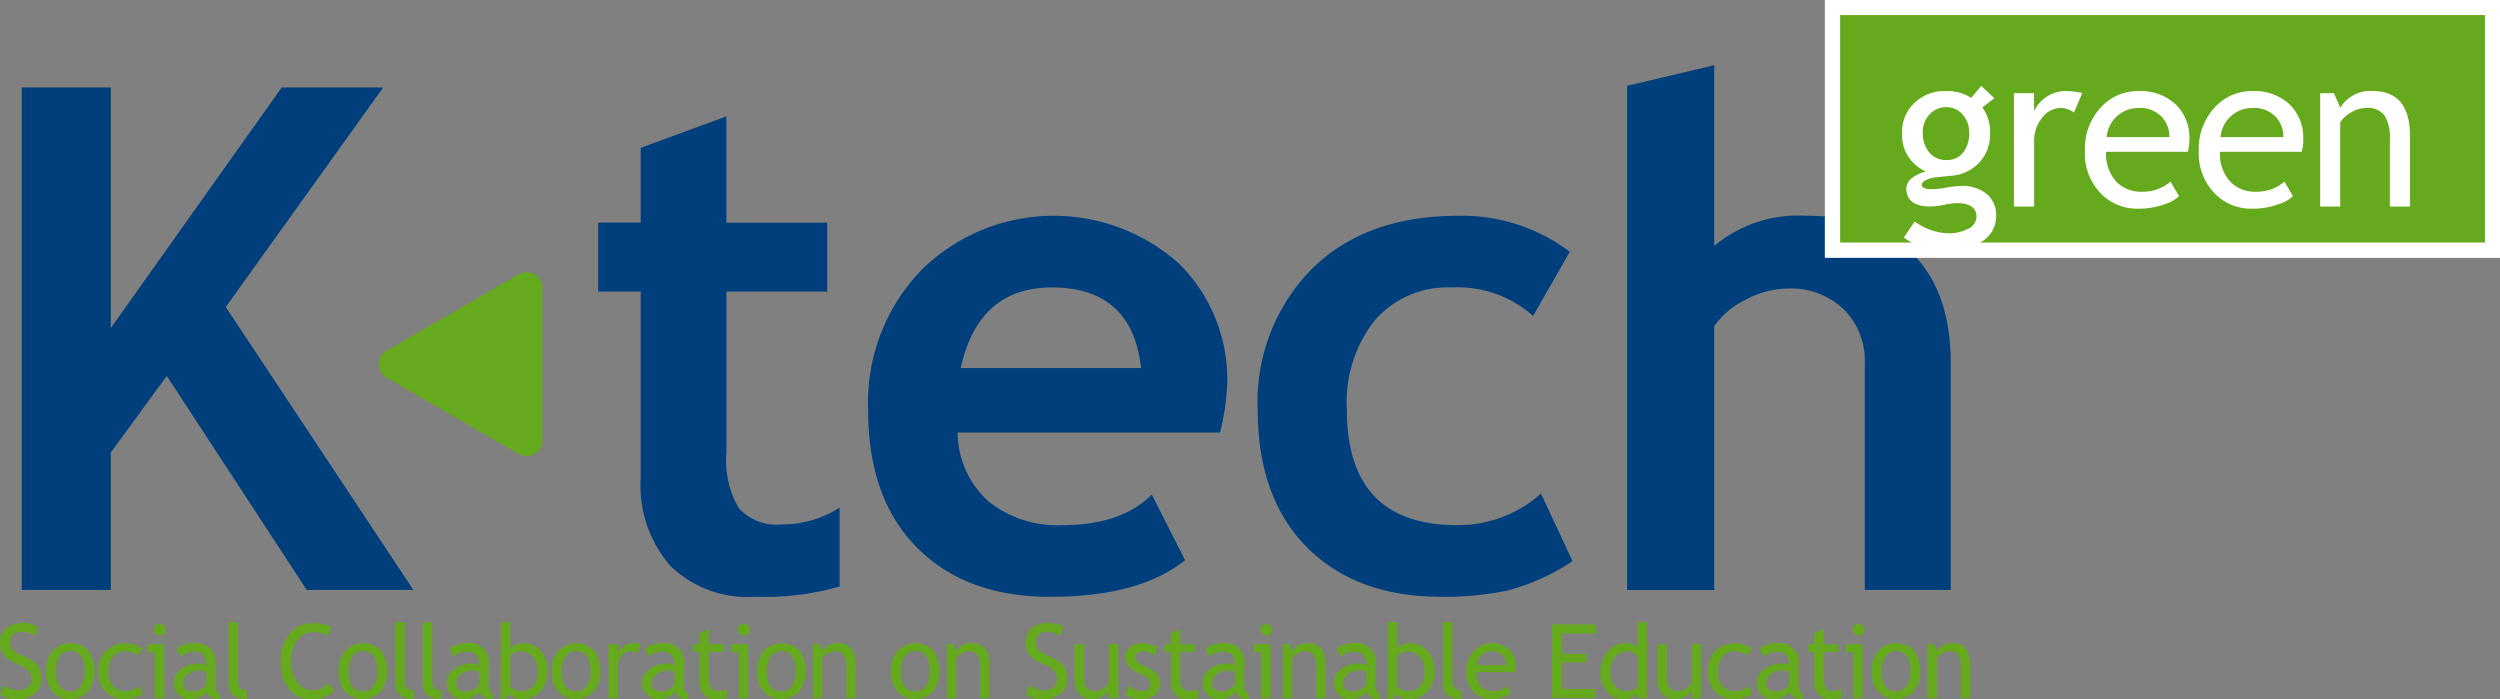
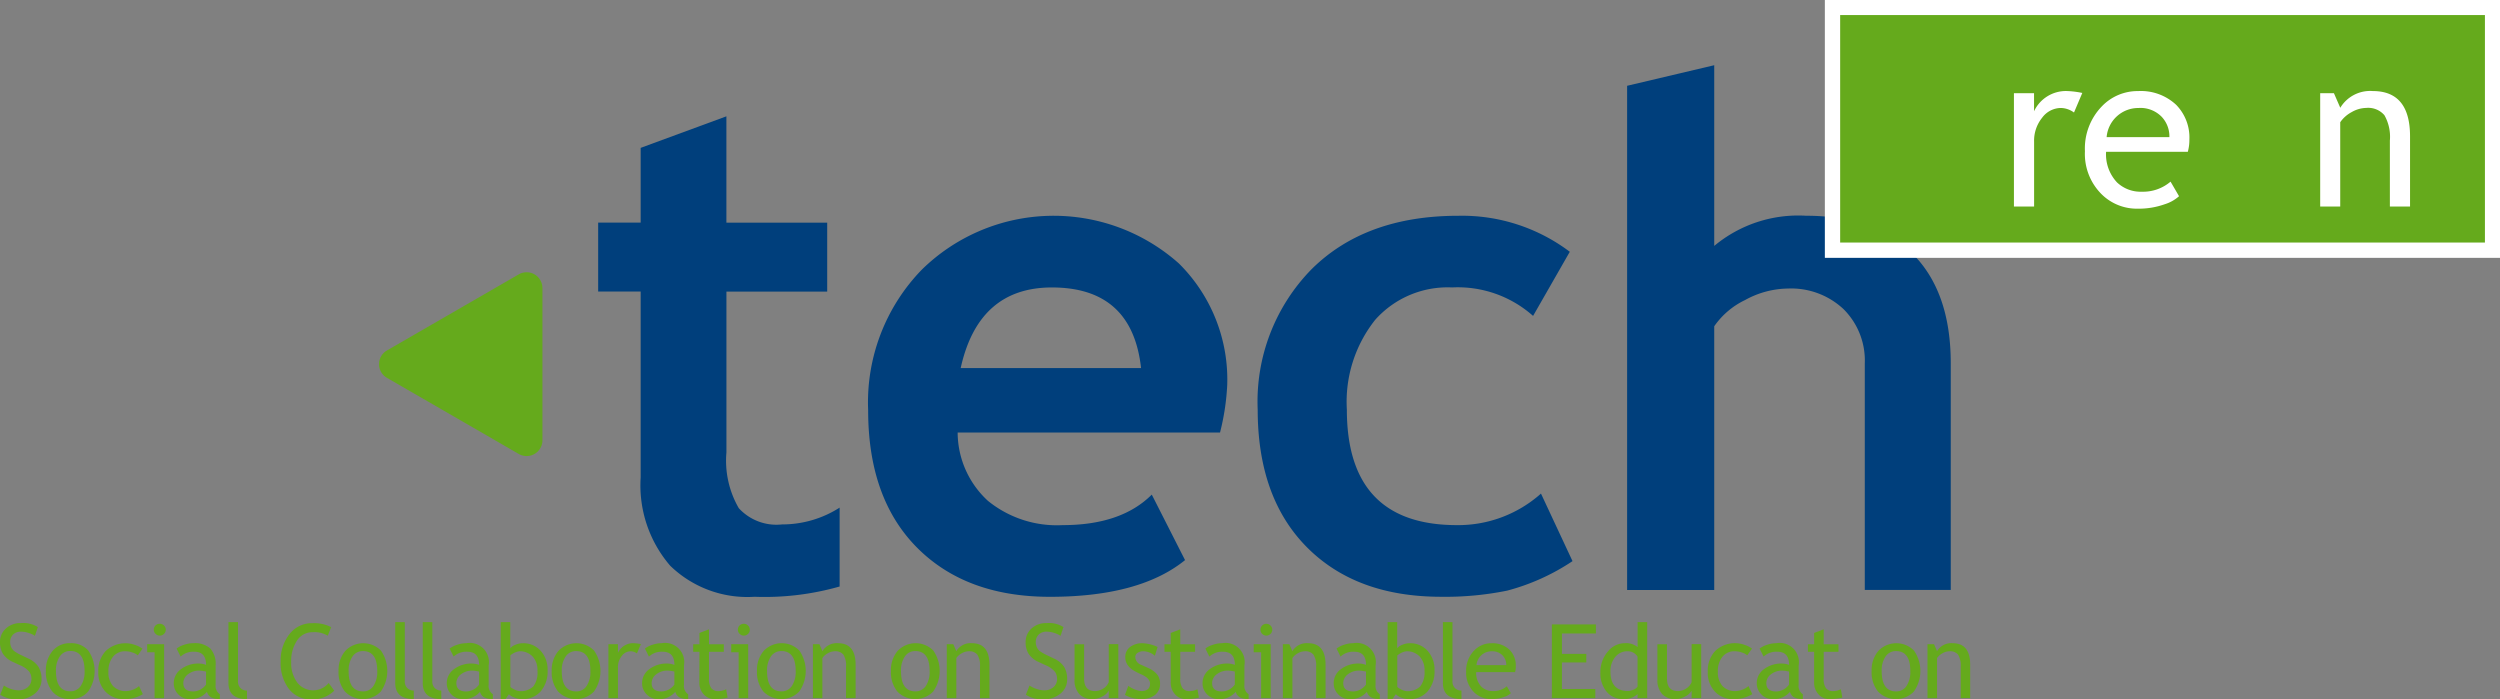
<svg xmlns="http://www.w3.org/2000/svg" id="グループ_8610" data-name="グループ 8610" width="171.555" height="47.992" viewBox="0 0 171.555 47.992">
  <rect x="0" y="0" width="171.555" height="47.992" fill="#808080" stroke="none" />
  <defs>
    <clipPath id="clip-path">
      <rect id="長方形_4080" data-name="長方形 4080" width="171.555" height="47.992" fill="none" />
    </clipPath>
  </defs>
  <g id="グループ_8612" data-name="グループ 8612" transform="translate(0 0)" clip-path="url(#clip-path)">
    <path id="パス_20276" data-name="パス 20276" d="M45.3,20.267H42.383v-4.73H45.3V10.407l5.883-2.165v7.3H58.1v4.73H51.185V31.305a6.507,6.507,0,0,0,.846,3.824A3.5,3.5,0,0,0,55,36.247a7.3,7.3,0,0,0,3.953-1.153v5.413a18.74,18.74,0,0,1-5.837.705,7.6,7.6,0,0,1-5.789-2.13A8.449,8.449,0,0,1,45.3,33.023Z" transform="translate(-1.336 -0.26)" fill="#003f7c" />
    <path id="パス_20277" data-name="パス 20277" d="M85.655,30.162h-18a6.392,6.392,0,0,0,2.072,4.684,7.5,7.5,0,0,0,5.13,1.671q4.024,0,6.119-2.094l2.283,4.495q-3.106,2.518-9.272,2.518-5.766,0-9.12-3.377t-3.354-9.425a13.071,13.071,0,0,1,3.684-9.649,12.918,12.918,0,0,1,17.639-.424,11.2,11.2,0,0,1,3.318,8.332,16.436,16.436,0,0,1-.494,3.271M67.863,25.738H80.241q-.612-5.53-6.118-5.53-5.037,0-6.26,5.53" transform="translate(-1.939 -0.482)" fill="#003f7c" />
    <path id="パス_20278" data-name="パス 20278" d="M110.532,17.76l-2.519,4.4a7.766,7.766,0,0,0-5.554-1.953,6.65,6.65,0,0,0-5.283,2.225,9.042,9.042,0,0,0-1.942,6.154q0,7.932,7.555,7.931a8.541,8.541,0,0,0,5.766-2.165l2.164,4.636a14.915,14.915,0,0,1-4.483,2.024,21.271,21.271,0,0,1-4.53.422q-5.837,0-9.213-3.4t-3.378-9.449a12.971,12.971,0,0,1,3.695-9.626q3.694-3.671,10.073-3.67a12.274,12.274,0,0,1,7.649,2.471" transform="translate(-2.81 -0.482)" fill="#003f7c" />
    <path id="パス_20279" data-name="パス 20279" d="M131.6,40.628V25.1a4.97,4.97,0,0,0-1.459-3.742,5.253,5.253,0,0,0-3.813-1.412,6.221,6.221,0,0,0-2.941.789,5.413,5.413,0,0,0-2.118,1.8v18.1h-5.978V6.033l5.978-1.412v12.4a9,9,0,0,1,6.282-2.071q4.731,0,7.343,2.624T137.5,25.1V40.628Z" transform="translate(-3.635 -0.146)" fill="#003f7c" />
    <path id="パス_20280" data-name="パス 20280" d="M27.4,24.657l9.043-5.221a1.085,1.085,0,0,1,1.627.939V30.82a1.084,1.084,0,0,1-1.627.938L27.4,26.537a1.085,1.085,0,0,1,0-1.88" transform="translate(-0.847 -0.608)" fill="#65aa1c" />
-     <path id="パス_20281" data-name="パス 20281" d="M21.094,40.678l-9.6-14.685L7.656,31.241v9.437H1.537V6.2H7.656V22.7L19.377,6.2h6.965l-10.8,15.063L28.413,40.678Z" transform="translate(-0.048 -0.196)" fill="#003f7c" />
    <path id="パス_20282" data-name="パス 20282" d="M.015,49.066l.252-.634a1.784,1.784,0,0,0,.481.236,1.679,1.679,0,0,0,.516.095.933.933,0,0,0,.649-.222.722.722,0,0,0,.245-.563.875.875,0,0,0-.137-.474,1.648,1.648,0,0,0-.685-.478l-.408-.191a1.626,1.626,0,0,1-.723-.573,1.481,1.481,0,0,1-.205-.8,1.229,1.229,0,0,1,.4-.938,1.456,1.456,0,0,1,1.029-.373,1.862,1.862,0,0,1,1.167.273l-.2.6a1.567,1.567,0,0,0-.42-.194,1.688,1.688,0,0,0-.525-.093.754.754,0,0,0-.554.2.7.7,0,0,0-.2.514.857.857,0,0,0,.073.353.752.752,0,0,0,.2.265,3.069,3.069,0,0,0,.53.3l.415.2a1.647,1.647,0,0,1,.727.585,1.63,1.63,0,0,1,.209.865,1.232,1.232,0,0,1-.458.967,1.8,1.8,0,0,1-1.223.4,2.021,2.021,0,0,1-1.15-.318" transform="translate(0 -1.392)" fill="#65aa1c" />
    <path id="パス_20283" data-name="パス 20283" d="M3.253,47.485A2.023,2.023,0,0,1,3.715,46.1a1.532,1.532,0,0,1,1.213-.526,1.547,1.547,0,0,1,1.232.506,2.455,2.455,0,0,1-.011,2.813,1.532,1.532,0,0,1-1.221.516,1.53,1.53,0,0,1-1.234-.521,2.1,2.1,0,0,1-.442-1.405m.691,0q0,1.392.985,1.392a.831.831,0,0,0,.72-.373,1.765,1.765,0,0,0,.26-1.019q0-1.373-.979-1.374a.845.845,0,0,0-.718.366,1.686,1.686,0,0,0-.267,1.008" transform="translate(-0.103 -1.437)" fill="#65aa1c" />
    <path id="パス_20284" data-name="パス 20284" d="M10,45.945l-.324.463a.969.969,0,0,0-.353-.19,1.49,1.49,0,0,0-.5-.09,1.052,1.052,0,0,0-.849.375,1.551,1.551,0,0,0-.314,1.028,1.38,1.38,0,0,0,.322.988,1.162,1.162,0,0,0,.89.341,1.467,1.467,0,0,0,.891-.343l.259.553a2.361,2.361,0,0,1-1.308.342A1.671,1.671,0,0,1,7.459,48.9a1.886,1.886,0,0,1-.494-1.373,1.971,1.971,0,0,1,.512-1.42A1.962,1.962,0,0,1,9.5,45.7a1.776,1.776,0,0,1,.494.249" transform="translate(-0.22 -1.437)" fill="#65aa1c" />
    <path id="パス_20285" data-name="パス 20285" d="M10.936,49.3V46.155h-.508V45.6h1.164v3.7Zm.358-5.1a.394.394,0,0,1,.289.119.4.4,0,0,1,0,.573.394.394,0,0,1-.289.119.389.389,0,0,1-.285-.119.4.4,0,0,1,.285-.692" transform="translate(-0.329 -1.394)" fill="#65aa1c" />
    <path id="パス_20286" data-name="パス 20286" d="M14.585,48.918a1.448,1.448,0,0,1-1.2.493,1.038,1.038,0,0,1-.753-.316,1.061,1.061,0,0,1-.32-.785,1.173,1.173,0,0,1,.492-.951,1.965,1.965,0,0,1,1.255-.388,1.466,1.466,0,0,1,.469.09c0-.6-.266-.9-.8-.9a1.279,1.279,0,0,0-.946.332l-.276-.55a1.632,1.632,0,0,1,.516-.26,1.983,1.983,0,0,1,.63-.109,1.6,1.6,0,0,1,1.169.366,1.6,1.6,0,0,1,.364,1.163v1.326a.677.677,0,0,0,.29.649v.327a1.243,1.243,0,0,1-.6-.113.65.65,0,0,1-.285-.376m-.062-1.392a2.319,2.319,0,0,0-.435-.069,1.247,1.247,0,0,0-.811.255.758.758,0,0,0-.314.6c0,.384.226.576.68.576a1.114,1.114,0,0,0,.879-.473Z" transform="translate(-0.388 -1.437)" fill="#65aa1c" />
    <path id="パス_20287" data-name="パス 20287" d="M16.187,48.249V44.082h.655v4.057a.628.628,0,0,0,.171.468.605.605,0,0,0,.445.17v.587c-.849,0-1.272-.371-1.272-1.115" transform="translate(-0.51 -1.39)" fill="#65aa1c" />
    <path id="パス_20288" data-name="パス 20288" d="M23.35,44.427l-.23.59a1.784,1.784,0,0,0-1.043-.242,1.246,1.246,0,0,0-1.068.573,2.516,2.516,0,0,0-.4,1.478,2.232,2.232,0,0,0,.414,1.4,1.378,1.378,0,0,0,2.159.033l.38.529a2.1,2.1,0,0,1-1.547.6,1.888,1.888,0,0,1-1.56-.715,2.933,2.933,0,0,1-.569-1.884,2.893,2.893,0,0,1,.607-1.883,1.932,1.932,0,0,1,1.571-.749,2.559,2.559,0,0,1,1.291.273" transform="translate(-0.627 -1.392)" fill="#65aa1c" />
    <path id="パス_20289" data-name="パス 20289" d="M23.989,47.485a2.023,2.023,0,0,1,.462-1.383,1.707,1.707,0,0,1,2.445-.02,2.455,2.455,0,0,1-.011,2.813,1.712,1.712,0,0,1-2.455,0,2.1,2.1,0,0,1-.442-1.405m.691,0q0,1.392.985,1.392a.831.831,0,0,0,.72-.373,1.765,1.765,0,0,0,.26-1.019q0-1.373-.979-1.374a.845.845,0,0,0-.718.366,1.686,1.686,0,0,0-.267,1.008" transform="translate(-0.756 -1.437)" fill="#65aa1c" />
    <path id="パス_20290" data-name="パス 20290" d="M28.005,48.249V44.082h.656v4.057a.628.628,0,0,0,.171.468.6.6,0,0,0,.445.17v.587q-1.274,0-1.273-1.115" transform="translate(-0.883 -1.39)" fill="#65aa1c" />
    <path id="パス_20291" data-name="パス 20291" d="M29.954,48.249V44.082h.656v4.057a.628.628,0,0,0,.171.468.6.6,0,0,0,.445.17v.587q-1.274,0-1.273-1.115" transform="translate(-0.944 -1.39)" fill="#65aa1c" />
    <path id="パス_20292" data-name="パス 20292" d="M33.931,48.918a1.448,1.448,0,0,1-1.2.493,1.038,1.038,0,0,1-.753-.316,1.061,1.061,0,0,1-.32-.785,1.173,1.173,0,0,1,.492-.951,1.965,1.965,0,0,1,1.255-.388,1.466,1.466,0,0,1,.469.09c0-.6-.266-.9-.8-.9a1.279,1.279,0,0,0-.946.332l-.276-.55a1.632,1.632,0,0,1,.516-.26,1.983,1.983,0,0,1,.63-.109,1.318,1.318,0,0,1,1.533,1.529v1.326a.677.677,0,0,0,.29.649v.327a1.243,1.243,0,0,1-.6-.113.65.65,0,0,1-.285-.376m-.062-1.392a2.319,2.319,0,0,0-.435-.069,1.247,1.247,0,0,0-.811.255.758.758,0,0,0-.314.6c0,.384.226.576.68.576a1.114,1.114,0,0,0,.879-.473Z" transform="translate(-0.998 -1.437)" fill="#65aa1c" />
    <path id="パス_20293" data-name="パス 20293" d="M36.038,49.03l-.23.335h-.328V44.083h.656v1.788a.818.818,0,0,1,.351-.234,1.3,1.3,0,0,1,.506-.107,1.579,1.579,0,0,1,1.231.524,1.912,1.912,0,0,1,.472,1.326,2.1,2.1,0,0,1-.474,1.455,1.63,1.63,0,0,1-1.28.531,1.412,1.412,0,0,1-.516-.1,1.047,1.047,0,0,1-.385-.236m.1-2.658v2.134c0,.037.082.1.245.182a.938.938,0,0,0,.374.126,1.234,1.234,0,0,0,.959-.323A1.59,1.59,0,0,0,38,47.415a1.36,1.36,0,0,0-.339-.981,1.2,1.2,0,0,0-.91-.352,1.215,1.215,0,0,0-.619.29" transform="translate(-1.119 -1.39)" fill="#65aa1c" />
    <path id="パス_20294" data-name="パス 20294" d="M39.093,47.485a2.023,2.023,0,0,1,.462-1.383A1.707,1.707,0,0,1,42,46.082a2.455,2.455,0,0,1-.011,2.813,1.712,1.712,0,0,1-2.455,0,2.1,2.1,0,0,1-.442-1.405m.691,0q0,1.392.985,1.392a.831.831,0,0,0,.72-.373,1.765,1.765,0,0,0,.26-1.019q0-1.373-.979-1.374a.845.845,0,0,0-.718.366,1.687,1.687,0,0,0-.267,1.008" transform="translate(-1.233 -1.437)" fill="#65aa1c" />
    <path id="パス_20295" data-name="パス 20295" d="M45.066,46.277a.745.745,0,0,0-.431-.148.764.764,0,0,0-.609.321,1.184,1.184,0,0,0-.261.774v2.119h-.656v-3.7h.656v.59a1.15,1.15,0,0,1,1.067-.66,3.039,3.039,0,0,1,.507.062Z" transform="translate(-1.359 -1.437)" fill="#65aa1c" />
    <path id="パス_20296" data-name="パス 20296" d="M47.769,48.918a1.448,1.448,0,0,1-1.2.493,1.038,1.038,0,0,1-.753-.316,1.061,1.061,0,0,1-.32-.785,1.173,1.173,0,0,1,.492-.951,1.965,1.965,0,0,1,1.255-.388,1.466,1.466,0,0,1,.469.09c0-.6-.266-.9-.8-.9a1.279,1.279,0,0,0-.946.332l-.276-.55a1.632,1.632,0,0,1,.516-.26,1.983,1.983,0,0,1,.63-.109,1.318,1.318,0,0,1,1.533,1.529v1.326a.677.677,0,0,0,.29.649v.327a1.243,1.243,0,0,1-.6-.113.65.65,0,0,1-.285-.376m-.062-1.392a2.319,2.319,0,0,0-.435-.069,1.247,1.247,0,0,0-.811.255.758.758,0,0,0-.314.6c0,.384.226.576.68.576a1.114,1.114,0,0,0,.879-.473Z" transform="translate(-1.434 -1.437)" fill="#65aa1c" />
    <path id="パス_20297" data-name="パス 20297" d="M49.547,46.132h-.429v-.517h.429v-.774l.655-.252v1.026h1.016v.517H50.2v1.836a1.081,1.081,0,0,0,.158.663.606.606,0,0,0,.5.2,1.2,1.2,0,0,0,.521-.128l.1.576a3.656,3.656,0,0,1-.9.1.97.97,0,0,1-.74-.325,1.165,1.165,0,0,1-.3-.824Z" transform="translate(-1.549 -1.406)" fill="#65aa1c" />
    <path id="パス_20298" data-name="パス 20298" d="M52.32,49.3V46.155h-.508V45.6h1.164v3.7Zm.358-5.1a.394.394,0,0,1,.289.119.4.4,0,0,1,0,.573.394.394,0,0,1-.289.119.389.389,0,0,1-.285-.119.4.4,0,0,1,.285-.692" transform="translate(-1.634 -1.394)" fill="#65aa1c" />
    <path id="パス_20299" data-name="パス 20299" d="M53.636,47.485A2.023,2.023,0,0,1,54.1,46.1a1.707,1.707,0,0,1,2.445-.02,2.455,2.455,0,0,1-.011,2.813,1.712,1.712,0,0,1-2.455,0,2.1,2.1,0,0,1-.442-1.405m.691,0q0,1.392.985,1.392a.831.831,0,0,0,.72-.373,1.765,1.765,0,0,0,.26-1.019q0-1.373-.979-1.374a.845.845,0,0,0-.718.366,1.686,1.686,0,0,0-.267,1.008" transform="translate(-1.691 -1.437)" fill="#65aa1c" />
    <path id="パス_20300" data-name="パス 20300" d="M59.873,49.342V47.191a1.425,1.425,0,0,0-.178-.826.7.7,0,0,0-.6-.236.981.981,0,0,0-.469.134,1.056,1.056,0,0,0-.377.331v2.749H57.6v-3.7h.448l.207.476a1.139,1.139,0,0,1,1.06-.545q1.214,0,1.215,1.478v2.288Z" transform="translate(-1.816 -1.437)" fill="#65aa1c" />
    <path id="パス_20301" data-name="パス 20301" d="M63.128,47.485A2.023,2.023,0,0,1,63.59,46.1a1.707,1.707,0,0,1,2.445-.02,2.455,2.455,0,0,1-.011,2.813,1.712,1.712,0,0,1-2.455,0,2.1,2.1,0,0,1-.442-1.405m.691,0q0,1.392.985,1.392a.831.831,0,0,0,.72-.373,1.765,1.765,0,0,0,.26-1.019q0-1.373-.979-1.374a.845.845,0,0,0-.718.366,1.687,1.687,0,0,0-.267,1.008" transform="translate(-1.99 -1.437)" fill="#65aa1c" />
    <path id="パス_20302" data-name="パス 20302" d="M69.364,49.342V47.191a1.425,1.425,0,0,0-.178-.826.7.7,0,0,0-.6-.236.981.981,0,0,0-.469.134,1.056,1.056,0,0,0-.377.331v2.749h-.656v-3.7h.448l.207.476a1.139,1.139,0,0,1,1.06-.545q1.214,0,1.215,1.478v2.288Z" transform="translate(-2.115 -1.437)" fill="#65aa1c" />
    <path id="パス_20303" data-name="パス 20303" d="M72.688,49.066l.251-.634a1.785,1.785,0,0,0,.481.236,1.679,1.679,0,0,0,.516.095.933.933,0,0,0,.649-.222.722.722,0,0,0,.245-.563.875.875,0,0,0-.137-.474,1.648,1.648,0,0,0-.685-.478l-.408-.191a1.626,1.626,0,0,1-.723-.573,1.481,1.481,0,0,1-.205-.8,1.229,1.229,0,0,1,.4-.938,1.456,1.456,0,0,1,1.029-.373,1.862,1.862,0,0,1,1.167.273l-.2.6a1.567,1.567,0,0,0-.42-.194,1.688,1.688,0,0,0-.525-.093.754.754,0,0,0-.554.2.7.7,0,0,0-.2.514.857.857,0,0,0,.073.353.752.752,0,0,0,.2.265,3.071,3.071,0,0,0,.53.3l.414.2a1.647,1.647,0,0,1,.727.585,1.63,1.63,0,0,1,.209.865,1.232,1.232,0,0,1-.458.967,1.8,1.8,0,0,1-1.223.4,2.015,2.015,0,0,1-1.149-.318" transform="translate(-2.291 -1.392)" fill="#65aa1c" />
    <path id="パス_20304" data-name="パス 20304" d="M76.795,45.648v2.358q0,.854.742.855a1.024,1.024,0,0,0,.594-.186.9.9,0,0,0,.355-.432v-2.6h.657v3.7h-.657v-.51a1.02,1.02,0,0,1-.444.4,1.354,1.354,0,0,1-.651.182,1.2,1.2,0,0,1-.93-.35,1.405,1.405,0,0,1-.323-.99V45.648Z" transform="translate(-2.401 -1.439)" fill="#65aa1c" />
    <path id="パス_20305" data-name="パス 20305" d="M79.709,49.122l.231-.622a1.786,1.786,0,0,0,.883.359c.4,0,.608-.169.608-.51q0-.366-.587-.629a4.787,4.787,0,0,1-.609-.314,1.375,1.375,0,0,1-.272-.243.972.972,0,0,1-.173-.291.945.945,0,0,1-.057-.329.847.847,0,0,1,.331-.711,1.383,1.383,0,0,1,.867-.256,2.776,2.776,0,0,1,1.018.256l-.186.606a1.258,1.258,0,0,0-.783-.31.687.687,0,0,0-.4.109.33.33,0,0,0-.161.28.58.58,0,0,0,.4.538l.47.215a1.655,1.655,0,0,1,.629.448,1,1,0,0,1,.2.631.945.945,0,0,1-.349.779,1.5,1.5,0,0,1-.967.282,2.2,2.2,0,0,1-1.1-.291" transform="translate(-2.513 -1.437)" fill="#65aa1c" />
    <path id="パス_20306" data-name="パス 20306" d="M82.938,46.132H82.51v-.517h.428v-.774l.656-.252v1.026H84.61v.517H83.594v1.836a1.074,1.074,0,0,0,.158.663.606.606,0,0,0,.5.2,1.206,1.206,0,0,0,.521-.128l.1.576a3.648,3.648,0,0,1-.895.1.97.97,0,0,1-.74-.325,1.166,1.166,0,0,1-.3-.824Z" transform="translate(-2.602 -1.406)" fill="#65aa1c" />
    <path id="パス_20307" data-name="パス 20307" d="M87.481,48.918a1.448,1.448,0,0,1-1.2.493,1.038,1.038,0,0,1-.753-.316,1.061,1.061,0,0,1-.32-.785,1.173,1.173,0,0,1,.492-.951,1.965,1.965,0,0,1,1.255-.388,1.466,1.466,0,0,1,.469.09c0-.6-.266-.9-.8-.9a1.279,1.279,0,0,0-.946.332l-.276-.55a1.632,1.632,0,0,1,.516-.26,1.983,1.983,0,0,1,.63-.109,1.318,1.318,0,0,1,1.533,1.529v1.326a.677.677,0,0,0,.29.649v.327a1.243,1.243,0,0,1-.6-.113.65.65,0,0,1-.285-.376m-.062-1.392a2.319,2.319,0,0,0-.435-.069,1.247,1.247,0,0,0-.811.255.758.758,0,0,0-.314.6c0,.384.226.576.68.576a1.114,1.114,0,0,0,.879-.473Z" transform="translate(-2.687 -1.437)" fill="#65aa1c" />
    <path id="パス_20308" data-name="パス 20308" d="M89.341,49.3V46.155h-.508V45.6H90v3.7Zm.359-5.1a.406.406,0,1,1,0,.812.408.408,0,0,1-.288-.694A.4.4,0,0,1,89.7,44.2" transform="translate(-2.801 -1.394)" fill="#65aa1c" />
    <path id="パス_20309" data-name="パス 20309" d="M93.183,49.342V47.191A1.425,1.425,0,0,0,93,46.365a.7.7,0,0,0-.6-.236.982.982,0,0,0-.469.134,1.056,1.056,0,0,0-.377.331v2.749h-.656v-3.7h.448l.207.476a1.139,1.139,0,0,1,1.06-.545q1.214,0,1.215,1.478v2.288Z" transform="translate(-2.866 -1.437)" fill="#65aa1c" />
    <path id="パス_20310" data-name="パス 20310" d="M96.774,48.918a1.448,1.448,0,0,1-1.2.493,1.038,1.038,0,0,1-.753-.316,1.061,1.061,0,0,1-.32-.785,1.173,1.173,0,0,1,.492-.951,1.965,1.965,0,0,1,1.255-.388,1.466,1.466,0,0,1,.469.09c0-.6-.266-.9-.8-.9a1.279,1.279,0,0,0-.946.332l-.276-.55a1.632,1.632,0,0,1,.516-.26,1.983,1.983,0,0,1,.63-.109,1.318,1.318,0,0,1,1.533,1.529v1.326a.677.677,0,0,0,.29.649v.327a1.243,1.243,0,0,1-.6-.113.65.65,0,0,1-.285-.376m-.062-1.392a2.319,2.319,0,0,0-.435-.069,1.247,1.247,0,0,0-.811.255.758.758,0,0,0-.314.6c0,.384.226.576.68.576a1.114,1.114,0,0,0,.879-.473Z" transform="translate(-2.98 -1.437)" fill="#65aa1c" />
    <path id="パス_20311" data-name="パス 20311" d="M98.881,49.03l-.23.335h-.328V44.083h.656v1.788a.818.818,0,0,1,.351-.234,1.3,1.3,0,0,1,.506-.107,1.579,1.579,0,0,1,1.231.524,1.912,1.912,0,0,1,.472,1.326,2.1,2.1,0,0,1-.474,1.455,1.63,1.63,0,0,1-1.28.531,1.412,1.412,0,0,1-.516-.1,1.047,1.047,0,0,1-.385-.236m.1-2.658v2.134c0,.037.082.1.245.182a.938.938,0,0,0,.374.126,1.234,1.234,0,0,0,.959-.323,1.59,1.59,0,0,0,.291-1.076,1.36,1.36,0,0,0-.339-.981,1.2,1.2,0,0,0-.91-.352,1.215,1.215,0,0,0-.619.29" transform="translate(-3.1 -1.39)" fill="#65aa1c" />
    <path id="パス_20312" data-name="パス 20312" d="M102.239,48.249V44.082h.656v4.057a.628.628,0,0,0,.171.468.6.6,0,0,0,.445.17v.587q-1.274,0-1.273-1.115" transform="translate(-3.224 -1.39)" fill="#65aa1c" />
    <path id="パス_20313" data-name="パス 20313" d="M107.241,47.559h-2.665a1.338,1.338,0,0,0,.355,1,1.114,1.114,0,0,0,.808.3,1.374,1.374,0,0,0,.938-.328l.277.474a1.23,1.23,0,0,1-.467.261,2.487,2.487,0,0,1-.876.146,1.636,1.636,0,0,1-1.184-.474,1.854,1.854,0,0,1-.541-1.4,1.974,1.974,0,0,1,.556-1.467,1.616,1.616,0,0,1,1.178-.493,1.683,1.683,0,0,1,1.239.445,1.525,1.525,0,0,1,.435,1.136,1.456,1.456,0,0,1-.051.4m-1.592-1.429a1.035,1.035,0,0,0-1.056.952h2.046a.937.937,0,0,0-.248-.662.974.974,0,0,0-.743-.29" transform="translate(-3.276 -1.437)" fill="#65aa1c" />
    <path id="パス_20314" data-name="パス 20314" d="M110.65,44.865v1.4h1.671v.588H110.65v1.822h2.291V49.3H109.96V44.243h3.02v.622Z" transform="translate(-3.467 -1.395)" fill="#65aa1c" />
    <path id="パス_20315" data-name="パス 20315" d="M115.949,49.292v-.273a1.342,1.342,0,0,1-.994.342,1.418,1.418,0,0,1-1.125-.5,1.952,1.952,0,0,1-.432-1.326,2.132,2.132,0,0,1,.5-1.421,1.506,1.506,0,0,1,1.184-.588,1.26,1.26,0,0,1,.87.268V44.083h.657v5.209Zm0-2.838a.776.776,0,0,0-.68-.373,1.057,1.057,0,0,0-.854.393,1.515,1.515,0,0,0-.326,1q0,1.336,1.215,1.336a.959.959,0,0,0,.373-.1.545.545,0,0,0,.272-.209Z" transform="translate(-3.576 -1.39)" fill="#65aa1c" />
    <path id="パス_20316" data-name="パス 20316" d="M118.095,45.648v2.358q0,.854.742.855a1.024,1.024,0,0,0,.594-.186.9.9,0,0,0,.355-.432v-2.6h.657v3.7h-.657v-.51a1.021,1.021,0,0,1-.444.4,1.354,1.354,0,0,1-.651.182,1.2,1.2,0,0,1-.93-.35,1.405,1.405,0,0,1-.323-.99V45.648Z" transform="translate(-3.703 -1.439)" fill="#65aa1c" />
    <path id="パス_20317" data-name="パス 20317" d="M124.04,45.945l-.324.463a.969.969,0,0,0-.353-.19,1.491,1.491,0,0,0-.5-.09,1.052,1.052,0,0,0-.849.375,1.551,1.551,0,0,0-.314,1.028,1.38,1.38,0,0,0,.322.988,1.162,1.162,0,0,0,.89.341,1.467,1.467,0,0,0,.891-.343l.259.553a2.361,2.361,0,0,1-1.308.342A1.671,1.671,0,0,1,121.5,48.9a1.886,1.886,0,0,1-.494-1.373,1.971,1.971,0,0,1,.512-1.42,1.962,1.962,0,0,1,2.025-.414,1.776,1.776,0,0,1,.494.249" transform="translate(-3.816 -1.437)" fill="#65aa1c" />
    <path id="パス_20318" data-name="パス 20318" d="M126.751,48.918a1.447,1.447,0,0,1-1.2.493,1.038,1.038,0,0,1-.753-.316,1.061,1.061,0,0,1-.32-.785,1.173,1.173,0,0,1,.492-.951,1.965,1.965,0,0,1,1.255-.388,1.466,1.466,0,0,1,.469.09c0-.6-.266-.9-.8-.9a1.279,1.279,0,0,0-.946.332l-.276-.55a1.632,1.632,0,0,1,.516-.26,1.983,1.983,0,0,1,.63-.109,1.318,1.318,0,0,1,1.533,1.529v1.326a.677.677,0,0,0,.29.649v.327a1.243,1.243,0,0,1-.6-.113.65.65,0,0,1-.285-.376m-.062-1.392a2.319,2.319,0,0,0-.435-.069,1.247,1.247,0,0,0-.811.255.758.758,0,0,0-.314.6c0,.384.226.576.68.576a1.114,1.114,0,0,0,.879-.473Z" transform="translate(-3.925 -1.437)" fill="#65aa1c" />
    <path id="パス_20319" data-name="パス 20319" d="M128.527,46.132H128.1v-.517h.428v-.774l.656-.252v1.026H130.2v.517h-1.016v1.836a1.074,1.074,0,0,0,.158.663.606.606,0,0,0,.5.2,1.206,1.206,0,0,0,.521-.128l.1.576a3.648,3.648,0,0,1-.895.1.97.97,0,0,1-.74-.325,1.166,1.166,0,0,1-.3-.824Z" transform="translate(-4.039 -1.406)" fill="#65aa1c" />
-     <path id="パス_20320" data-name="パス 20320" d="M131.3,49.3V46.155h-.508V45.6h1.164v3.7Zm.359-5.1a.406.406,0,1,1,0,.812.408.408,0,0,1-.288-.694.4.4,0,0,1,.288-.117" transform="translate(-4.124 -1.394)" fill="#65aa1c" />
    <path id="パス_20321" data-name="パス 20321" d="M132.617,47.485a2.023,2.023,0,0,1,.462-1.383,1.707,1.707,0,0,1,2.445-.02,2.455,2.455,0,0,1-.011,2.813,1.712,1.712,0,0,1-2.455,0,2.1,2.1,0,0,1-.442-1.405m.691,0q0,1.392.985,1.392a.831.831,0,0,0,.72-.373,1.765,1.765,0,0,0,.26-1.019q0-1.373-.979-1.374a.845.845,0,0,0-.718.366,1.687,1.687,0,0,0-.267,1.008" transform="translate(-4.182 -1.437)" fill="#65aa1c" />
    <path id="パス_20322" data-name="パス 20322" d="M138.855,49.342V47.191a1.425,1.425,0,0,0-.178-.826.7.7,0,0,0-.6-.236.981.981,0,0,0-.469.134,1.056,1.056,0,0,0-.377.331v2.749h-.656v-3.7h.448l.207.476a1.139,1.139,0,0,1,1.06-.545q1.215,0,1.215,1.478v2.288Z" transform="translate(-4.307 -1.437)" fill="#65aa1c" />
    <rect id="長方形_4078" data-name="長方形 4078" width="45.296" height="16.661" transform="translate(125.75 0.508)" fill="#65aa1c" />
    <rect id="長方形_4079" data-name="長方形 4079" width="45.296" height="16.661" transform="translate(125.75 0.508)" fill="none" stroke="#fff" stroke-miterlimit="10" stroke-width="1.05" />
-     <path id="パス_20323" data-name="パス 20323" d="M134.892,16.491l.749-1.1a4.086,4.086,0,0,0,2.223.806,2.877,2.877,0,0,0,1.478-.323.934.934,0,0,0,.54-.8q0-.944-1.365-.944a5.382,5.382,0,0,0-.842.116,5.455,5.455,0,0,1-.953.116q-1.656,0-1.656-1.249a.893.893,0,0,1,.388-.7,2.4,2.4,0,0,1,.963-.45,2.72,2.72,0,0,1-1.643-2.674,2.7,2.7,0,0,1,.85-2.033,2.921,2.921,0,0,1,2.1-.814,2.992,2.992,0,0,1,1.795.472l.69-.828.9.85-.826.625a2.881,2.881,0,0,1,.529,1.8,2.807,2.807,0,0,1-.733,1.976,2.894,2.894,0,0,1-1.924.915l-1.14.116a2.253,2.253,0,0,0-.546.156q-.341.135-.341.353,0,.3.712.3a6.4,6.4,0,0,0,.973-.112,6.391,6.391,0,0,1,.98-.112,2.671,2.671,0,0,1,1.791.548,1.892,1.892,0,0,1,.643,1.521,2.016,2.016,0,0,1-.963,1.736,4.2,4.2,0,0,1-2.437.661,5.2,5.2,0,0,1-1.591-.268,4.486,4.486,0,0,1-1.343-.655M137.82,7.55a1.5,1.5,0,0,0-1.174.508,1.791,1.791,0,0,0-.454,1.235,2.051,2.051,0,0,0,.44,1.347,1.456,1.456,0,0,0,1.188.535,1.39,1.39,0,0,0,1.148-.519,2.122,2.122,0,0,0,.414-1.363,1.8,1.8,0,0,0-.447-1.235,1.422,1.422,0,0,0-1.114-.508" transform="translate(-4.25 -0.192)" fill="#fff" />
    <path id="パス_20324" data-name="パス 20324" d="M146.822,7.925a1.584,1.584,0,0,0-.907-.312,1.618,1.618,0,0,0-1.283.675,2.5,2.5,0,0,0-.548,1.627v4.46H142.7V6.6h1.38V7.838a2.418,2.418,0,0,1,2.244-1.387,6.182,6.182,0,0,1,1.068.131Z" transform="translate(-4.5 -0.204)" fill="#fff" />
    <path id="パス_20325" data-name="パス 20325" d="M154.789,10.619h-5.607a2.809,2.809,0,0,0,.748,2.1,2.346,2.346,0,0,0,1.7.64,2.9,2.9,0,0,0,1.976-.691l.582,1a2.623,2.623,0,0,1-.981.551,5.3,5.3,0,0,1-1.845.305,3.441,3.441,0,0,1-2.491-.995,3.9,3.9,0,0,1-1.141-2.949,4.152,4.152,0,0,1,1.17-3.087,3.393,3.393,0,0,1,2.477-1.039,3.54,3.54,0,0,1,2.607.937,3.2,3.2,0,0,1,.914,2.389,3.087,3.087,0,0,1-.108.843m-3.348-3.007a2.18,2.18,0,0,0-2.223,2h4.307A1.959,1.959,0,0,0,153,8.222a2.039,2.039,0,0,0-1.561-.61" transform="translate(-4.658 -0.204)" fill="#fff" />
-     <path id="パス_20326" data-name="パス 20326" d="M162.859,10.619h-5.607a2.809,2.809,0,0,0,.748,2.1,2.346,2.346,0,0,0,1.7.64,2.9,2.9,0,0,0,1.976-.691l.582,1a2.622,2.622,0,0,1-.981.551,5.3,5.3,0,0,1-1.845.305,3.441,3.441,0,0,1-2.491-.995,3.9,3.9,0,0,1-1.141-2.949,4.152,4.152,0,0,1,1.17-3.087,3.393,3.393,0,0,1,2.477-1.039,3.54,3.54,0,0,1,2.607.937,3.2,3.2,0,0,1,.914,2.389,3.088,3.088,0,0,1-.108.843m-3.348-3.007a2.18,2.18,0,0,0-2.223,2H161.6a1.959,1.959,0,0,0-.523-1.395,2.039,2.039,0,0,0-1.561-.61" transform="translate(-4.913 -0.204)" fill="#fff" />
    <path id="パス_20327" data-name="パス 20327" d="M169.182,14.375V9.85a3,3,0,0,0-.375-1.74,1.467,1.467,0,0,0-1.252-.5,2.054,2.054,0,0,0-.988.283,2.207,2.207,0,0,0-.792.7v5.782H164.4V6.6h.943l.436,1a2.394,2.394,0,0,1,2.23-1.148q2.557,0,2.557,3.109v4.816Z" transform="translate(-5.184 -0.204)" fill="#fff" />
  </g>
</svg>